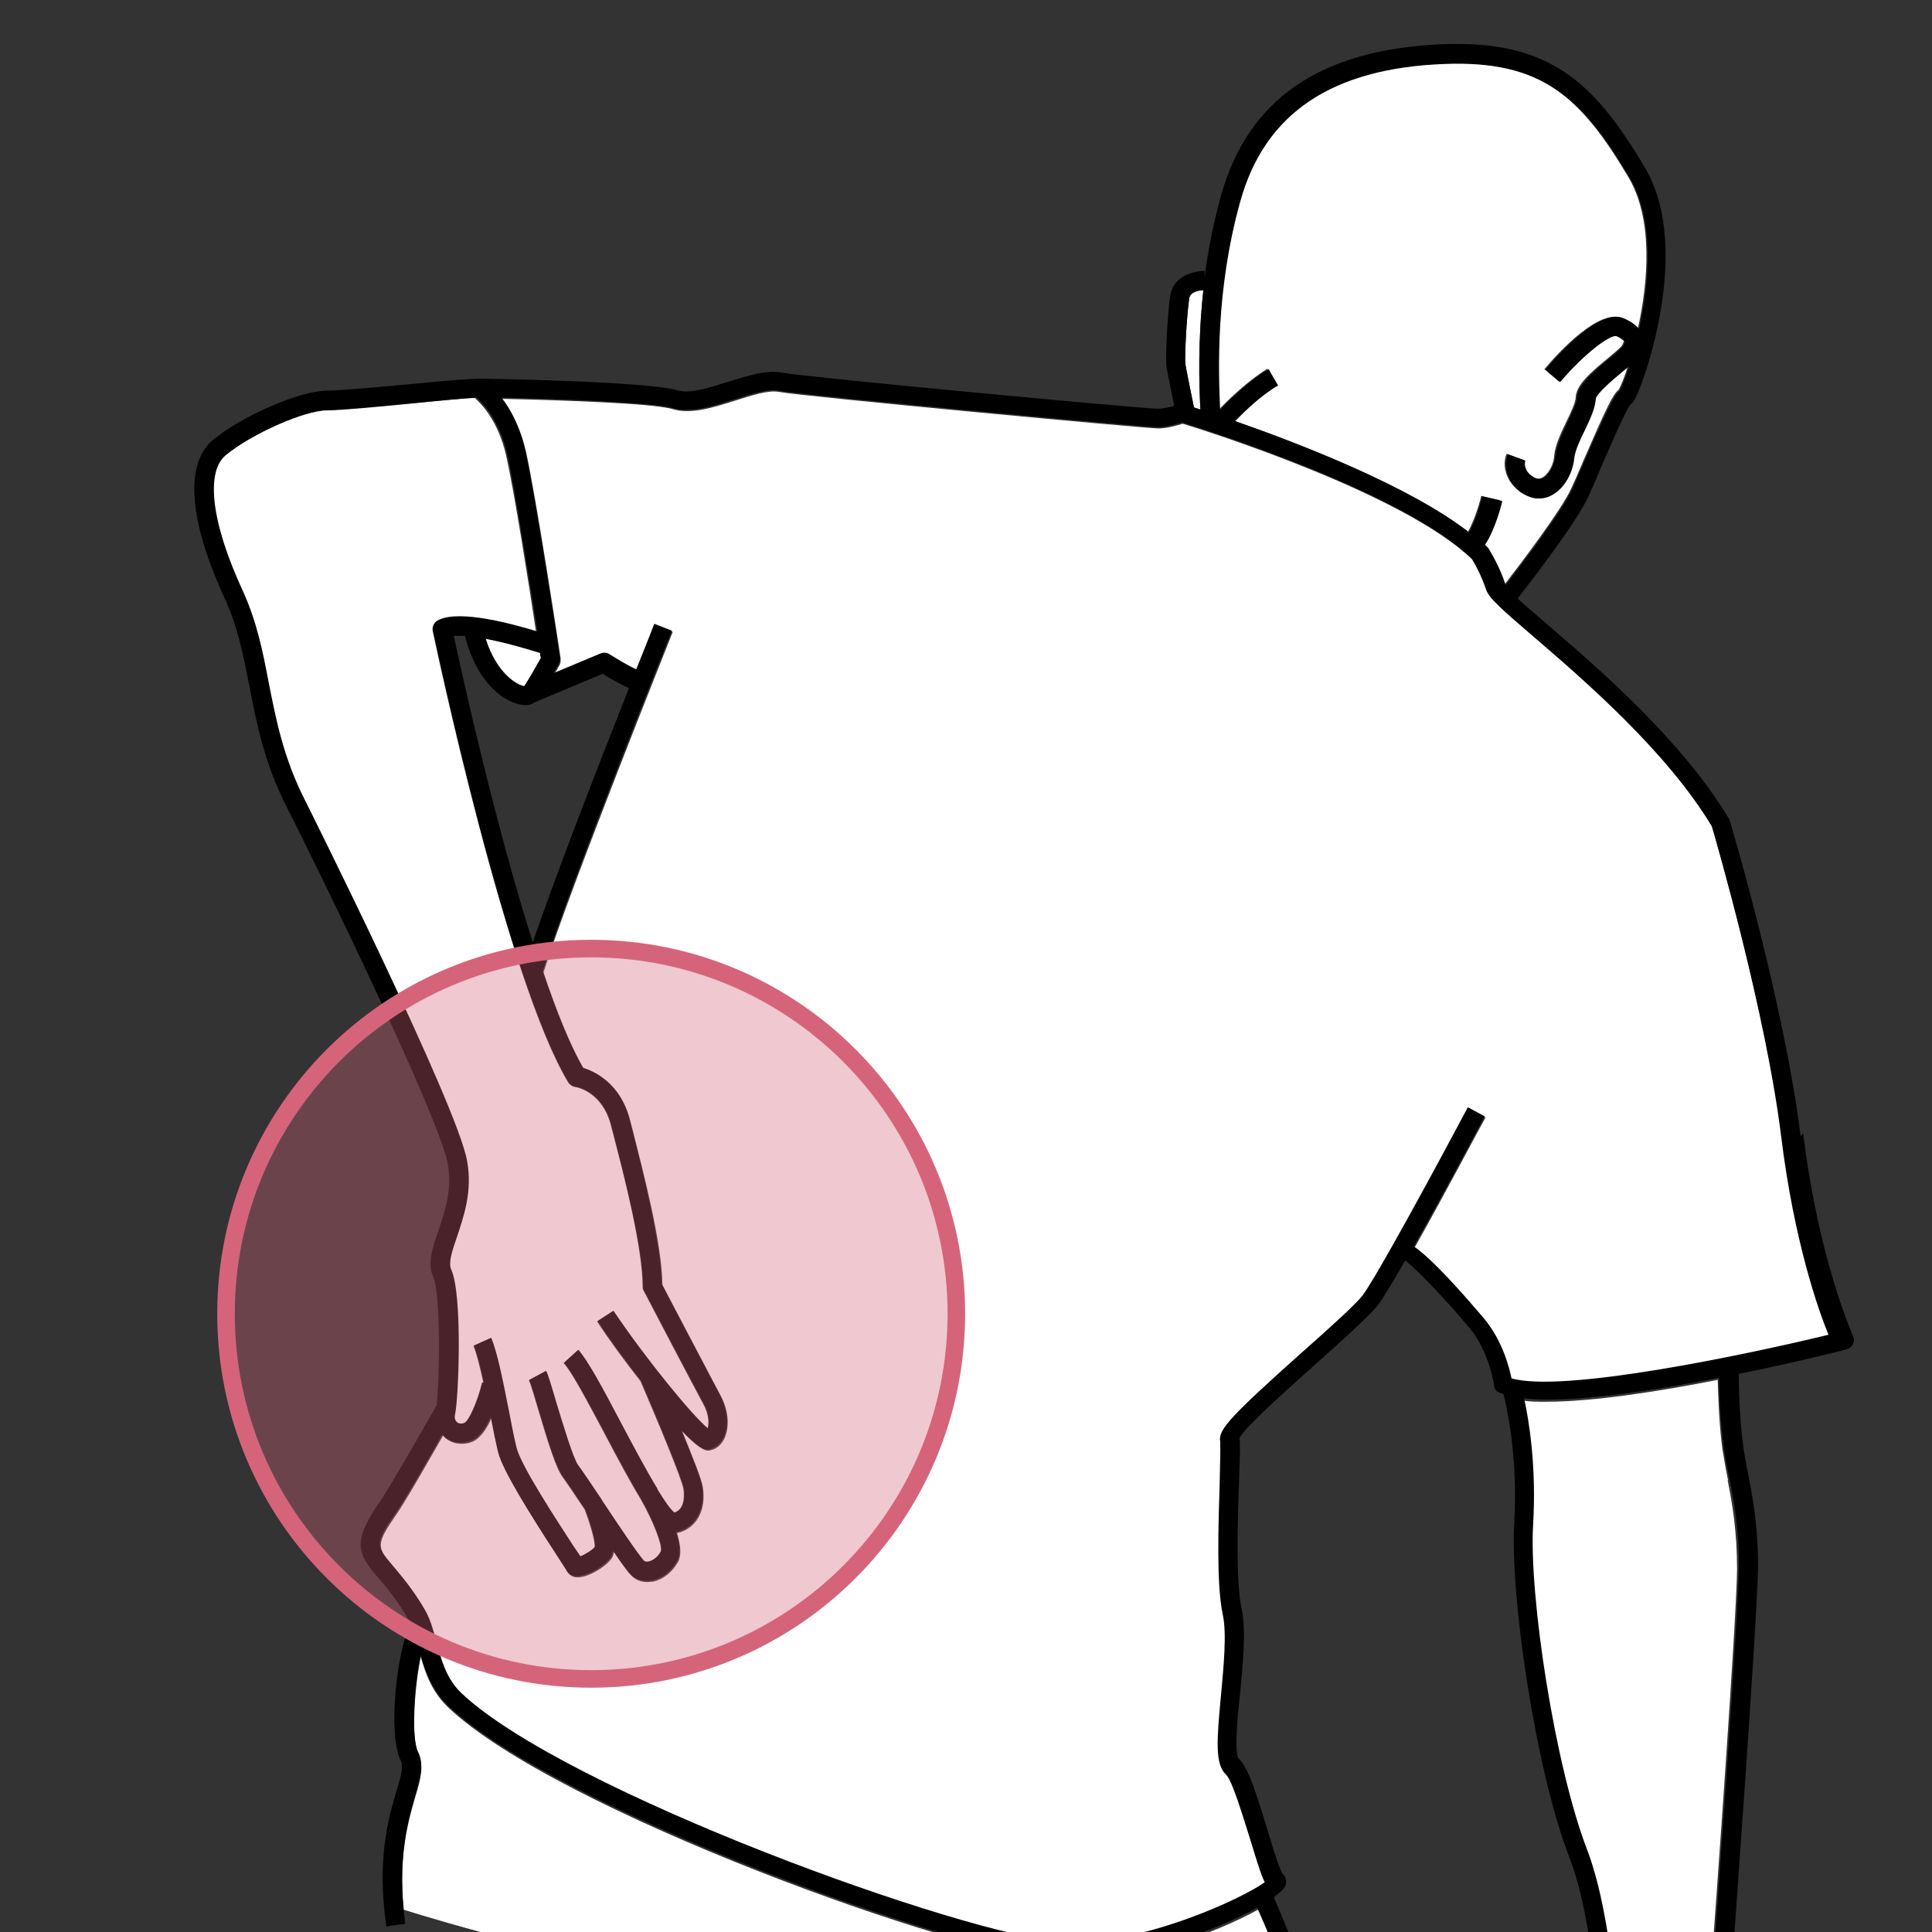
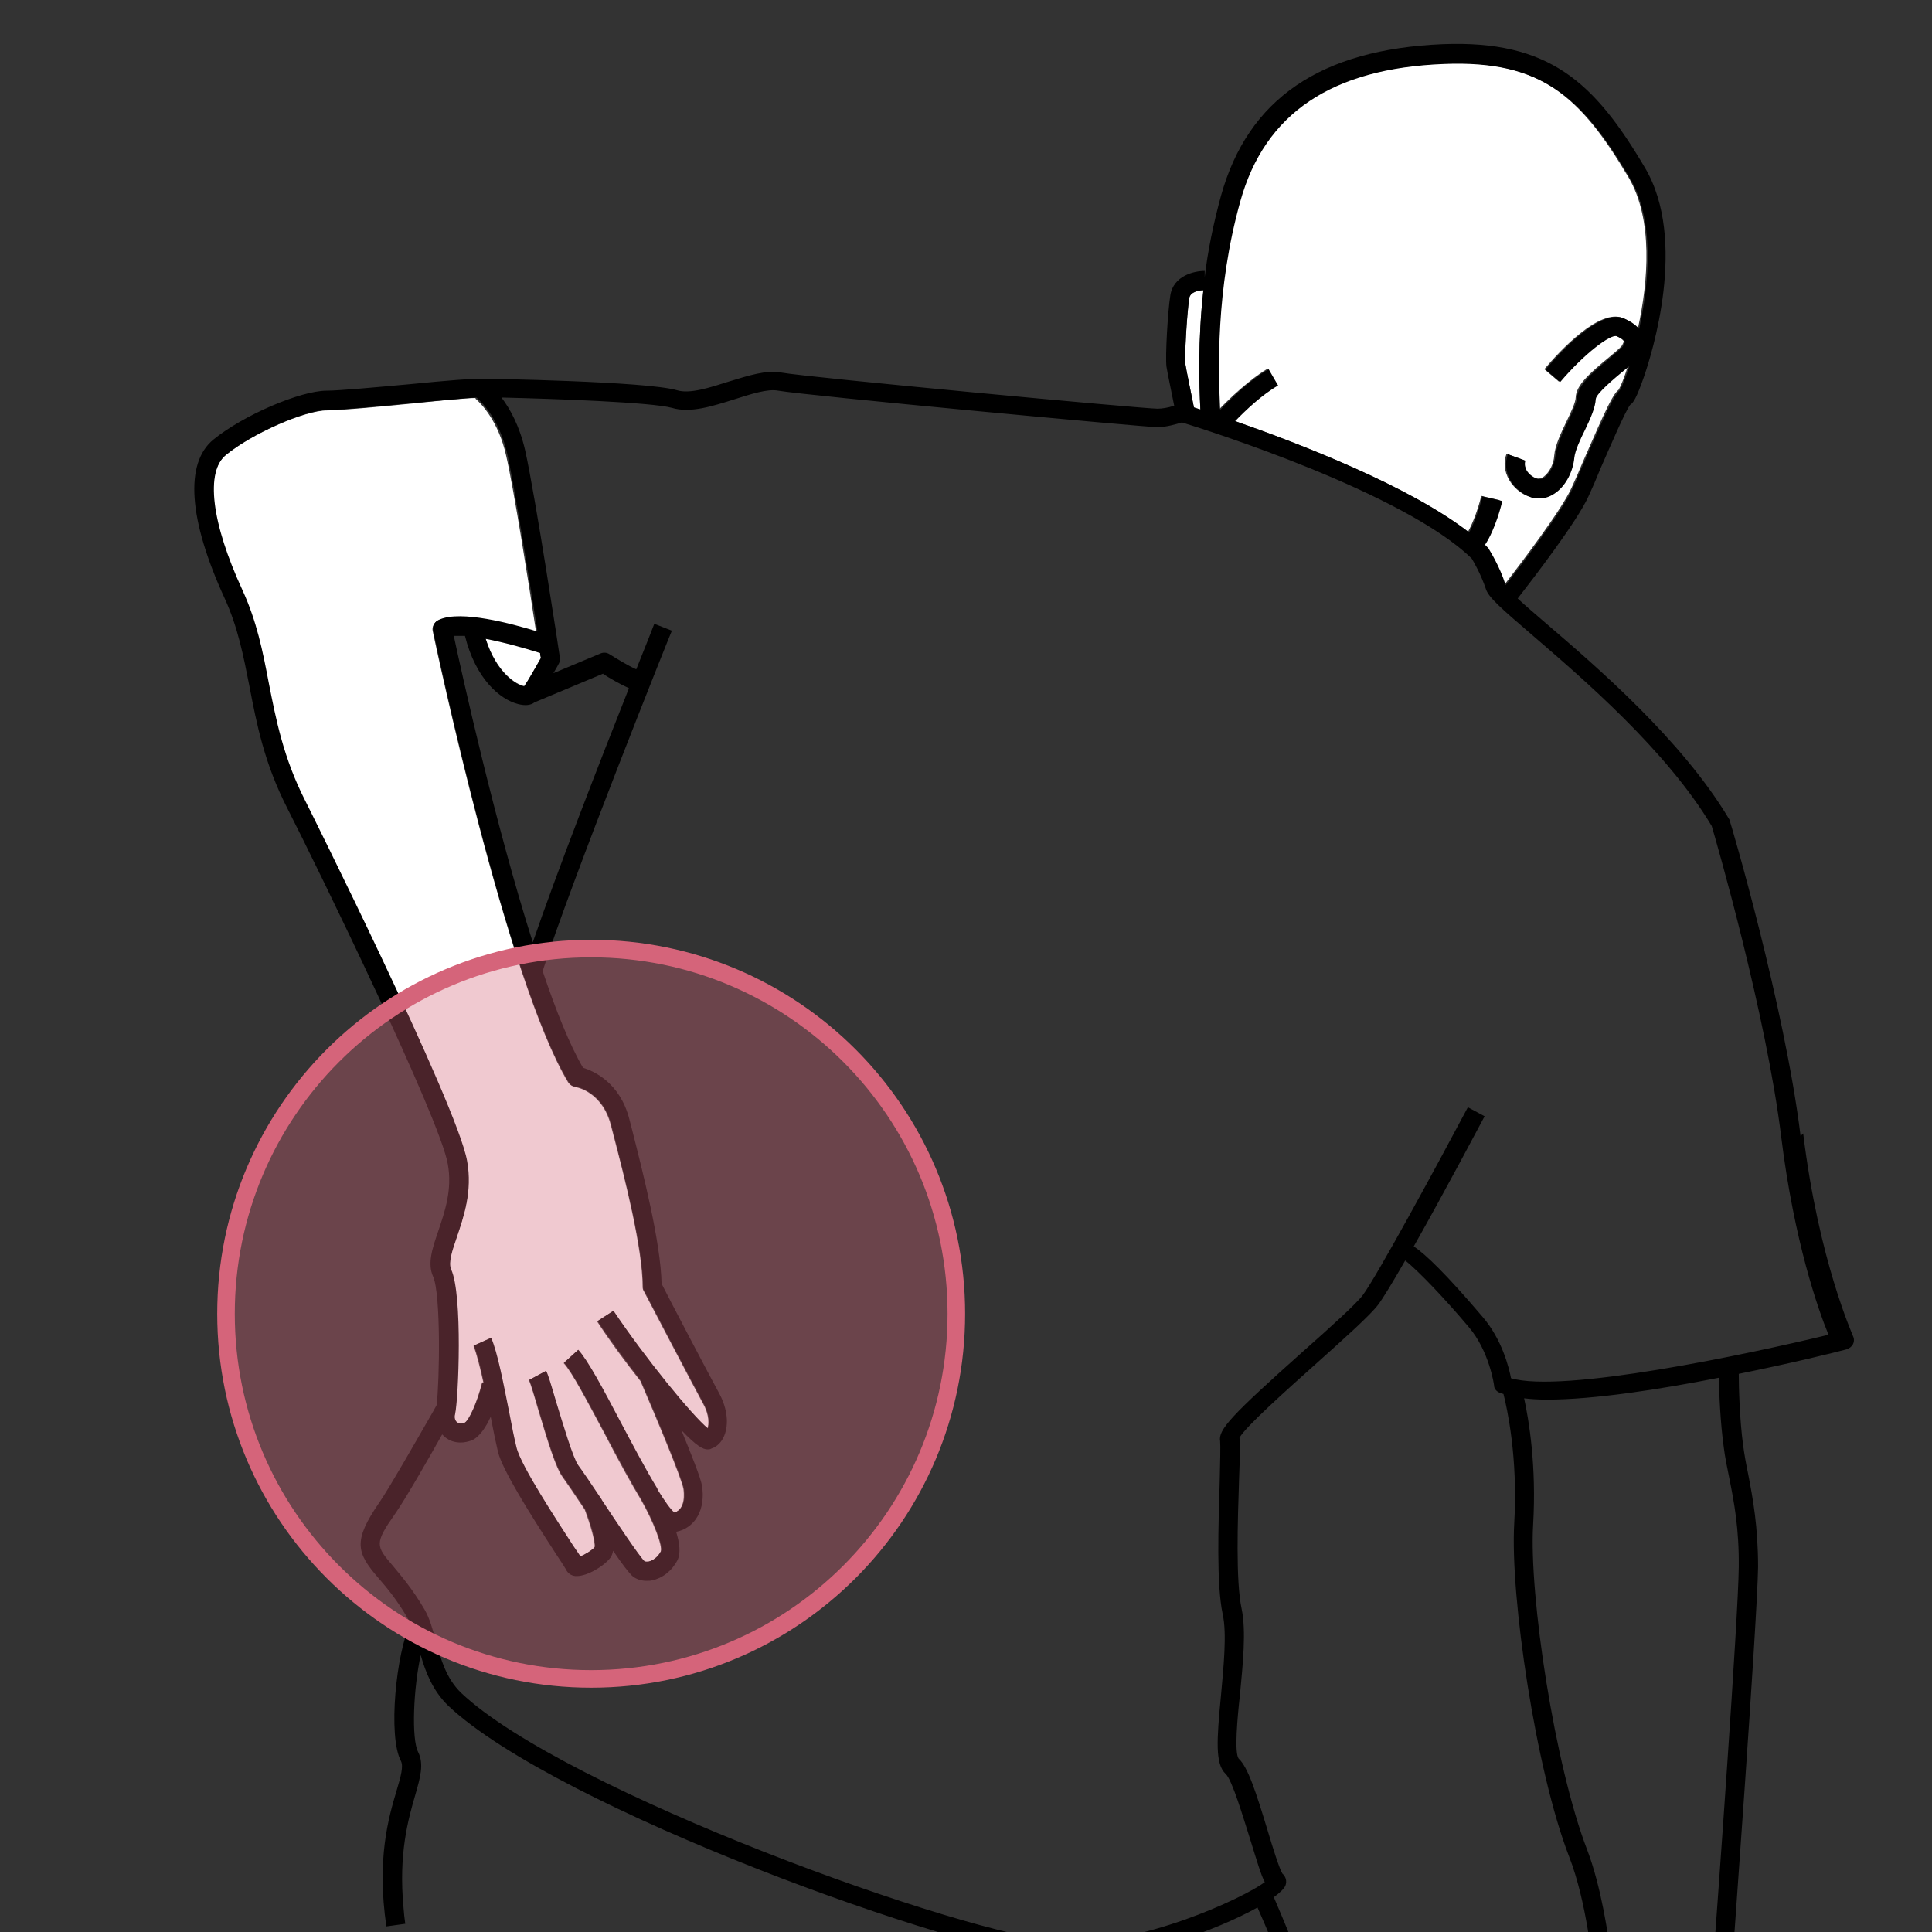
<svg xmlns="http://www.w3.org/2000/svg" width="55" height="55" viewBox="0 0 55 55" fill="none">
  <rect x="0" y="0" width="55" height="55" fill="#333333" stroke="none" />
  <g clip-path="url(#clip0_184_8072)">
-     <path d="M30.532 55.844C30.422 55.844 30.312 55.844 30.202 55.844C27.318 55.66 15.853 51.542 12.761 48.608C12.309 48.181 12.113 47.655 11.979 47.166C11.783 48.119 11.71 49.549 11.906 49.928C12.077 50.27 11.979 50.637 11.82 51.163C11.624 51.835 11.343 52.825 11.49 54.365C13.519 55.001 26.78 58.973 36.705 56.675C36.497 55.942 36.02 54.829 35.812 54.365C34.627 55.025 32.353 55.856 30.544 55.856L30.532 55.844Z" fill="white" />
    <path d="M13.552 11.33C13.271 11.33 12.428 11.416 11.719 11.489C10.716 11.587 9.678 11.684 9.311 11.684C8.675 11.684 7.172 12.345 6.426 12.956C5.828 13.444 5.999 14.887 6.891 16.818C7.294 17.698 7.465 18.541 7.636 19.446C7.844 20.497 8.052 21.584 8.675 22.807C8.724 22.892 13.002 31.472 13.283 33.061C13.442 33.941 13.185 34.662 12.99 35.237C12.855 35.628 12.745 35.958 12.831 36.153C13.149 36.874 13.039 39.844 12.941 40.272C12.916 40.37 12.941 40.456 13.002 40.505C13.051 40.553 13.136 40.553 13.21 40.517C13.344 40.456 13.589 39.906 13.723 39.356H13.76C13.662 38.916 13.564 38.525 13.479 38.317L13.968 38.097C14.151 38.5 14.322 39.404 14.481 40.211C14.554 40.602 14.628 40.969 14.689 41.213C14.811 41.727 15.862 43.328 16.302 44.012C16.4 44.159 16.461 44.257 16.51 44.318C16.644 44.269 16.84 44.147 16.925 44.049C16.95 43.902 16.815 43.426 16.644 42.973C16.375 42.57 16.119 42.191 16.021 42.057C15.825 41.8 15.605 41.079 15.312 40.101C15.214 39.759 15.104 39.38 15.055 39.294L15.532 39.038C15.593 39.148 15.666 39.404 15.825 39.942C15.996 40.541 16.29 41.531 16.449 41.727C16.559 41.873 16.815 42.252 17.109 42.692C17.109 42.692 17.109 42.705 17.121 42.717C17.537 43.328 18.197 44.33 18.331 44.452C18.368 44.477 18.416 44.477 18.453 44.465C18.551 44.44 18.71 44.355 18.808 44.171C18.869 44.012 18.6 43.316 18.245 42.692C17.977 42.252 17.634 41.629 17.182 40.761C16.73 39.918 16.278 39.05 16.045 38.806L16.449 38.439C16.718 38.732 17.158 39.551 17.659 40.505C17.952 41.054 18.355 41.825 18.698 42.387C18.698 42.387 18.698 42.411 18.71 42.423C18.905 42.741 19.076 42.986 19.186 43.071C19.529 42.961 19.468 42.484 19.455 42.387C19.407 42.093 18.685 40.37 18.233 39.319C17.781 38.745 17.329 38.133 16.999 37.62L17.451 37.327C18.331 38.659 19.7 40.309 20.14 40.676C20.177 40.553 20.201 40.297 20.018 39.967C19.712 39.404 18.343 36.789 18.331 36.764C18.306 36.728 18.294 36.679 18.294 36.642C18.294 35.542 17.781 33.526 17.463 32.316L17.39 32.035C17.145 31.081 16.412 30.947 16.375 30.947C16.302 30.934 16.229 30.886 16.18 30.825C14.432 27.94 12.403 18.37 12.318 17.967C12.293 17.845 12.354 17.722 12.476 17.661C13.088 17.392 14.518 17.771 15.263 18.003C15.055 16.622 14.628 13.921 14.408 12.968C14.188 11.99 13.699 11.489 13.528 11.342L13.552 11.33Z" fill="white" />
-     <path d="M50.733 32.412C50.305 28.917 48.876 24.003 48.753 23.551C47.446 21.388 45.087 19.359 43.669 18.137C42.728 17.33 42.398 17.037 42.324 16.805C42.202 16.389 41.982 16.035 41.921 15.937C39.99 14.055 34.355 12.27 33.671 12.062C33.512 12.111 33.219 12.197 32.974 12.197C32.62 12.197 22.928 11.292 22.182 11.158C21.877 11.097 21.4 11.256 20.936 11.402C20.312 11.598 19.677 11.806 19.151 11.647C18.589 11.476 15.876 11.39 14.299 11.354C14.543 11.671 14.812 12.16 14.971 12.845C15.264 14.152 15.937 18.565 15.961 18.748C15.961 18.809 15.961 18.87 15.937 18.919C15.912 18.968 15.851 19.066 15.778 19.2L17.122 18.638C17.208 18.601 17.305 18.613 17.379 18.662C17.574 18.797 17.892 18.98 18.137 19.09C18.43 18.357 18.625 17.868 18.65 17.795L19.151 17.99C19.127 18.064 16.242 25.238 15.472 27.682C15.851 28.807 16.242 29.785 16.621 30.432C16.927 30.518 17.672 30.836 17.941 31.899L18.014 32.18C18.32 33.39 18.846 35.395 18.858 36.58C19.066 36.971 20.239 39.208 20.508 39.721C20.728 40.125 20.777 40.565 20.642 40.907C20.569 41.09 20.434 41.225 20.276 41.273C20.239 41.273 20.214 41.298 20.166 41.298C20.043 41.298 19.86 41.2 19.42 40.748C19.701 41.432 19.97 42.105 20.007 42.325C20.117 42.997 19.823 43.522 19.273 43.645C19.371 43.962 19.408 44.256 19.31 44.451C19.151 44.745 18.882 44.965 18.589 45.026C18.54 45.026 18.479 45.038 18.43 45.038C18.271 45.038 18.124 44.989 18.014 44.891C17.917 44.818 17.758 44.598 17.477 44.182C17.464 44.268 17.44 44.329 17.403 44.378C17.22 44.622 16.743 44.904 16.45 44.904C16.438 44.904 16.413 44.904 16.401 44.904C16.279 44.891 16.181 44.818 16.132 44.708C16.12 44.684 15.998 44.512 15.888 44.329C15.093 43.107 14.335 41.897 14.201 41.371C14.14 41.127 14.067 40.76 13.993 40.369C13.859 40.675 13.675 40.944 13.456 41.041C13.345 41.09 13.248 41.102 13.138 41.102C12.979 41.102 12.82 41.053 12.685 40.944C12.661 40.919 12.637 40.895 12.612 40.87C12.197 41.591 11.561 42.716 11.28 43.119C10.681 43.987 10.73 44.048 11.207 44.61C11.439 44.891 11.769 45.258 12.111 45.857C12.258 46.114 12.343 46.419 12.429 46.749C12.575 47.275 12.71 47.825 13.15 48.228C16.096 51.027 27.499 55.146 30.261 55.317C32.473 55.451 35.419 54.07 36.03 53.618C35.92 53.41 35.81 53.031 35.602 52.359C35.419 51.736 35.101 50.697 34.918 50.538C34.612 50.257 34.661 49.572 34.783 48.301C34.869 47.482 34.954 46.541 34.832 45.991C34.649 45.136 34.71 43.437 34.747 42.202C34.759 41.689 34.783 41.163 34.759 41.066C34.71 40.748 35.089 40.345 37.13 38.499C37.863 37.851 38.609 37.179 38.817 36.91C39.22 36.385 40.956 33.182 41.811 31.557L42.288 31.814C42.214 31.936 41.151 33.952 40.271 35.517C40.601 35.761 41.188 36.299 42.227 37.521C42.777 38.157 42.984 38.964 43.045 39.306C44.5 39.746 49.768 38.633 52.09 38.071C51.809 37.362 51.112 35.407 50.745 32.449L50.733 32.412Z" fill="white" />
    <path d="M14.924 19.53C15.034 19.372 15.242 19.005 15.401 18.724C15.401 18.687 15.389 18.638 15.376 18.577C14.912 18.418 14.338 18.259 13.824 18.174C14.13 19.152 14.704 19.494 14.924 19.53Z" fill="white" />
    <path d="M34.257 8.262C34.159 8.262 33.878 8.298 33.854 8.494C33.78 8.995 33.719 10.181 33.744 10.364C33.768 10.523 33.903 11.171 33.988 11.598C34.037 11.611 34.098 11.635 34.172 11.659C34.135 10.938 34.098 9.716 34.257 8.262Z" fill="white" />
    <path d="M42.314 15.57C42.314 15.57 42.338 15.595 42.351 15.619C42.363 15.644 42.656 16.096 42.827 16.646C43.279 16.059 44.453 14.519 44.734 13.896C44.832 13.688 44.954 13.407 45.076 13.114C45.736 11.598 45.919 11.219 46.078 11.097C46.139 10.999 46.237 10.755 46.347 10.413C46.286 10.461 46.225 10.51 46.152 10.572C45.932 10.755 45.418 11.183 45.394 11.341C45.394 11.586 45.235 11.892 45.088 12.222C44.954 12.503 44.807 12.82 44.783 13.016C44.746 13.407 44.551 13.774 44.282 13.994C44.135 14.116 43.964 14.177 43.793 14.177C43.756 14.177 43.719 14.177 43.683 14.177C43.389 14.128 43.121 13.933 42.962 13.664C42.827 13.419 42.791 13.163 42.888 12.918L43.389 13.101C43.353 13.211 43.389 13.309 43.426 13.383C43.499 13.517 43.634 13.615 43.768 13.627C43.842 13.627 43.903 13.603 43.952 13.566C44.111 13.444 44.233 13.199 44.245 12.967C44.27 12.674 44.441 12.319 44.599 11.989C44.722 11.733 44.856 11.451 44.856 11.317C44.868 10.963 45.26 10.62 45.809 10.168C45.944 10.058 46.127 9.899 46.164 9.85C46.225 9.753 46.225 9.716 46.225 9.716C46.225 9.716 46.201 9.643 45.993 9.557C45.809 9.496 45.076 10.058 44.38 10.865L43.964 10.51C44.416 9.973 45.541 8.775 46.201 9.056C46.396 9.142 46.531 9.239 46.628 9.349C46.922 8.017 47.068 6.245 46.359 5.047C45.003 2.762 43.866 1.686 41.08 1.808C37.865 1.943 35.971 3.226 35.274 5.719C34.565 8.249 34.651 10.559 34.7 11.659C35.005 11.341 35.555 10.816 36.081 10.498L36.349 10.963C35.91 11.219 35.433 11.671 35.127 11.977C36.948 12.613 40.102 13.823 41.788 15.143C41.947 14.861 42.106 14.397 42.167 14.116L42.693 14.238C42.668 14.324 42.485 15.045 42.204 15.485C42.228 15.509 42.253 15.534 42.277 15.558L42.314 15.57Z" fill="white" />
-     <path d="M49.194 42.141C49.133 41.848 49.084 41.555 49.035 41.261C48.937 40.552 48.913 39.709 48.9 39.281C47.238 39.611 45.344 39.905 44.012 39.905C43.767 39.905 43.547 39.905 43.352 39.868C43.486 40.479 43.706 41.787 43.608 43.461C43.486 45.466 44.207 50.33 45.148 52.726C45.564 53.789 45.759 55.146 45.821 55.732C46.37 55.794 47.947 55.94 48.729 55.83C48.839 54.327 49.438 46.101 49.45 44.671C49.45 43.584 49.316 42.813 49.182 42.141H49.194Z" fill="white" />
    <path d="M51.259 32.34C50.807 28.648 49.267 23.417 49.243 23.368C49.243 23.344 49.23 23.332 49.218 23.307C47.874 21.058 45.454 18.981 43.999 17.734C43.718 17.489 43.425 17.245 43.205 17.037C43.633 16.487 44.904 14.837 45.221 14.128C45.319 13.921 45.441 13.639 45.564 13.334C45.833 12.723 46.26 11.721 46.407 11.525C46.493 11.476 46.59 11.329 46.798 10.731C47.018 10.095 48.057 6.832 46.823 4.766C45.393 2.346 44.109 1.136 41.066 1.258C37.595 1.405 35.529 2.811 34.759 5.573C34.539 6.38 34.38 7.162 34.295 7.895V7.712C34.002 7.712 33.403 7.846 33.317 8.408C33.244 8.861 33.17 10.144 33.207 10.437C33.231 10.596 33.354 11.183 33.427 11.55C33.244 11.611 33.073 11.635 32.95 11.635C32.535 11.635 22.989 10.743 22.256 10.608C21.816 10.523 21.303 10.694 20.74 10.865C20.203 11.036 19.64 11.22 19.274 11.11C18.406 10.853 13.835 10.78 13.639 10.78C13.444 10.78 12.759 10.828 11.659 10.938C10.718 11.024 9.643 11.122 9.3 11.122C8.555 11.122 6.929 11.818 6.074 12.515C5.255 13.187 5.365 14.788 6.392 17.025C6.77 17.844 6.929 18.663 7.1 19.531C7.308 20.618 7.528 21.743 8.188 23.026C9.056 24.725 12.527 31.851 12.747 33.134C12.882 33.867 12.662 34.491 12.478 35.041C12.307 35.542 12.16 35.969 12.332 36.348C12.552 36.849 12.515 39.318 12.429 40.003C12.393 40.076 12.319 40.198 12.222 40.37C11.855 41.005 11.097 42.337 10.804 42.765C10.034 43.877 10.156 44.207 10.767 44.916C10.999 45.185 11.293 45.527 11.61 46.077C11.635 46.114 11.659 46.163 11.684 46.212C11.28 47.055 11.036 49.426 11.415 50.135C11.488 50.282 11.415 50.563 11.293 50.966C11.06 51.748 10.718 52.922 10.999 54.841L11.537 54.767C11.513 54.608 11.5 54.462 11.488 54.315C11.341 52.775 11.623 51.785 11.818 51.113C11.965 50.599 12.075 50.221 11.904 49.878C11.708 49.499 11.769 48.069 11.977 47.116C12.111 47.593 12.319 48.131 12.759 48.558C15.851 51.48 27.316 55.611 30.2 55.794C30.31 55.794 30.42 55.794 30.53 55.794C32.339 55.794 34.613 54.963 35.798 54.303C36.006 54.767 36.483 55.88 36.69 56.613C36.715 56.711 36.739 56.808 36.764 56.882L37.289 56.772C37.118 55.989 36.47 54.498 36.263 54.01C36.446 53.875 36.556 53.765 36.593 53.679C36.642 53.557 36.605 53.423 36.507 53.337C36.422 53.203 36.226 52.58 36.092 52.127C35.761 51.039 35.529 50.306 35.26 50.062C35.138 49.891 35.224 48.913 35.297 48.265C35.383 47.361 35.48 46.432 35.346 45.796C35.175 45.002 35.236 43.278 35.273 42.13C35.297 41.469 35.309 41.115 35.285 40.932C35.444 40.626 36.666 39.538 37.485 38.805C38.304 38.072 39 37.448 39.233 37.143C39.379 36.947 39.66 36.483 40.003 35.884C40.394 36.19 41.176 37.021 41.812 37.778C42.398 38.463 42.533 39.428 42.533 39.441C42.533 39.538 42.606 39.612 42.691 39.648C42.728 39.661 42.765 39.673 42.801 39.685C42.899 40.076 43.217 41.482 43.107 43.364C42.985 45.429 43.718 50.404 44.672 52.861C45.173 54.144 45.344 55.977 45.344 55.989L45.882 55.941C45.882 55.941 45.882 55.831 45.857 55.672C45.784 55.097 45.588 53.728 45.185 52.665C44.256 50.257 43.523 45.405 43.645 43.401C43.743 41.726 43.523 40.418 43.388 39.807C43.584 39.832 43.804 39.844 44.048 39.844C45.38 39.844 47.263 39.551 48.937 39.221C48.937 39.648 48.974 40.492 49.072 41.201C49.108 41.494 49.169 41.775 49.23 42.081C49.365 42.753 49.511 43.523 49.499 44.611C49.487 46.041 48.888 54.266 48.778 55.77C48.778 55.916 48.766 56.002 48.766 56.002L49.304 56.038C49.328 55.635 50.025 46.187 50.049 44.611C50.049 43.462 49.903 42.667 49.768 41.971C49.707 41.677 49.658 41.408 49.621 41.127C49.524 40.406 49.499 39.489 49.499 39.111C51.015 38.805 52.249 38.499 52.567 38.414C52.64 38.389 52.714 38.341 52.75 38.267C52.787 38.194 52.787 38.108 52.75 38.035C52.75 38.011 51.773 35.884 51.333 32.266L51.259 32.34ZM42.203 14.128C42.129 14.409 41.983 14.874 41.824 15.155C40.125 13.835 36.984 12.625 35.163 11.989C35.456 11.684 35.933 11.232 36.385 10.975L36.116 10.511C35.59 10.816 35.04 11.342 34.735 11.672C34.686 10.572 34.6 8.274 35.309 5.732C36.006 3.226 37.913 1.943 41.115 1.821C43.901 1.711 45.038 2.774 46.395 5.06C47.104 6.257 46.957 8.03 46.664 9.362C46.566 9.252 46.431 9.154 46.236 9.068C45.576 8.775 44.452 9.985 43.999 10.523L44.415 10.877C45.099 10.071 45.845 9.508 46.028 9.57C46.236 9.667 46.26 9.728 46.26 9.728C46.26 9.728 46.26 9.765 46.199 9.863C46.163 9.912 45.979 10.071 45.845 10.181C45.295 10.633 44.916 10.987 44.892 11.329C44.892 11.464 44.757 11.757 44.635 12.002C44.476 12.332 44.317 12.686 44.28 12.979C44.256 13.212 44.134 13.456 43.987 13.578C43.938 13.615 43.877 13.652 43.804 13.639C43.681 13.615 43.535 13.517 43.462 13.395C43.425 13.322 43.388 13.224 43.425 13.114L42.924 12.931C42.838 13.175 42.863 13.432 42.997 13.676C43.156 13.945 43.437 14.141 43.718 14.19C43.755 14.19 43.791 14.19 43.828 14.19C43.999 14.19 44.158 14.128 44.317 14.006C44.586 13.798 44.782 13.419 44.818 13.028C44.843 12.821 44.989 12.503 45.124 12.234C45.283 11.904 45.417 11.598 45.429 11.354C45.454 11.195 45.967 10.767 46.187 10.584C46.26 10.523 46.322 10.474 46.383 10.425C46.273 10.767 46.175 11.012 46.114 11.11C45.967 11.232 45.772 11.611 45.111 13.126C44.977 13.419 44.867 13.701 44.769 13.908C44.488 14.532 43.315 16.072 42.863 16.658C42.691 16.108 42.398 15.656 42.386 15.632C42.386 15.62 42.361 15.595 42.349 15.583C42.325 15.558 42.3 15.534 42.276 15.509C42.569 15.069 42.753 14.348 42.765 14.263L42.239 14.141L42.203 14.128ZM33.989 11.598C33.904 11.171 33.769 10.523 33.745 10.364C33.72 10.181 33.782 8.995 33.855 8.494C33.879 8.298 34.16 8.262 34.258 8.262C34.099 9.716 34.136 10.926 34.173 11.659C34.111 11.635 34.038 11.623 33.989 11.598ZM15.399 18.736C15.24 19.017 15.033 19.384 14.923 19.543C14.703 19.506 14.128 19.164 13.823 18.186C14.336 18.284 14.91 18.443 15.375 18.59C15.375 18.651 15.387 18.7 15.399 18.736ZM17.172 19.188C17.343 19.298 17.636 19.47 17.905 19.592C17.098 21.621 15.827 24.896 15.167 26.827C14.091 23.442 13.15 19.188 12.918 18.101C13.004 18.101 13.114 18.101 13.236 18.101C13.541 19.323 14.226 19.91 14.752 20.044C14.947 20.093 15.106 20.081 15.216 19.995L17.172 19.176V19.188ZM12.49 17.648C12.368 17.697 12.307 17.832 12.332 17.954C12.417 18.357 14.434 27.927 16.194 30.812C16.23 30.885 16.304 30.922 16.389 30.934C16.426 30.934 17.159 31.068 17.404 32.022L17.477 32.303C17.783 33.513 18.308 35.529 18.308 36.63C18.308 36.678 18.308 36.715 18.345 36.752C18.357 36.776 19.726 39.392 20.032 39.954C20.215 40.284 20.19 40.541 20.154 40.663C19.714 40.308 18.357 38.646 17.465 37.314L17.013 37.607C17.343 38.108 17.795 38.719 18.247 39.306C18.699 40.345 19.42 42.081 19.469 42.374C19.482 42.472 19.555 42.948 19.2 43.058C19.09 42.973 18.919 42.728 18.724 42.411C18.724 42.411 18.712 42.386 18.712 42.374C18.369 41.812 17.966 41.042 17.673 40.492C17.172 39.538 16.732 38.719 16.463 38.426L16.059 38.793C16.279 39.037 16.744 39.905 17.196 40.748C17.648 41.604 17.99 42.227 18.259 42.679C18.614 43.303 18.883 43.999 18.822 44.158C18.724 44.342 18.577 44.427 18.467 44.452C18.43 44.452 18.381 44.464 18.345 44.44C18.21 44.317 17.538 43.315 17.135 42.704C17.135 42.704 17.135 42.692 17.123 42.679C16.829 42.239 16.573 41.861 16.463 41.714C16.316 41.518 16.023 40.528 15.839 39.929C15.68 39.392 15.607 39.135 15.546 39.025L15.069 39.282C15.106 39.355 15.216 39.746 15.326 40.088C15.619 41.078 15.839 41.787 16.035 42.044C16.133 42.178 16.389 42.557 16.658 42.961C16.841 43.413 16.964 43.902 16.939 44.036C16.854 44.134 16.646 44.256 16.524 44.305C16.487 44.244 16.414 44.146 16.316 43.999C15.876 43.315 14.825 41.726 14.703 41.201C14.642 40.956 14.568 40.59 14.495 40.198C14.336 39.404 14.165 38.499 13.982 38.084L13.493 38.304C13.578 38.512 13.688 38.915 13.774 39.355H13.737C13.603 39.893 13.358 40.455 13.224 40.504C13.138 40.541 13.065 40.528 13.016 40.492C12.955 40.443 12.93 40.357 12.955 40.26C13.053 39.832 13.175 36.862 12.845 36.141C12.759 35.945 12.869 35.615 13.004 35.224C13.199 34.637 13.456 33.916 13.297 33.048C13.016 31.447 8.726 22.867 8.689 22.794C8.066 21.572 7.858 20.484 7.65 19.433C7.479 18.528 7.308 17.685 6.905 16.805C6.013 14.874 5.842 13.419 6.44 12.943C7.186 12.332 8.689 11.672 9.325 11.672C9.692 11.672 10.73 11.574 11.733 11.476C12.429 11.415 13.285 11.329 13.566 11.317C13.737 11.464 14.226 11.965 14.446 12.943C14.654 13.896 15.082 16.597 15.302 17.978C14.544 17.746 13.126 17.367 12.515 17.636L12.49 17.648ZM43.022 39.27C42.96 38.927 42.753 38.121 42.203 37.485C41.164 36.263 40.589 35.713 40.247 35.481C41.127 33.928 42.19 31.912 42.264 31.777L41.787 31.521C40.931 33.134 39.196 36.336 38.793 36.874C38.597 37.131 37.839 37.815 37.106 38.463C35.053 40.296 34.674 40.7 34.735 41.029C34.747 41.139 34.735 41.665 34.723 42.166C34.686 43.401 34.625 45.099 34.808 45.955C34.93 46.505 34.833 47.446 34.759 48.265C34.637 49.536 34.588 50.221 34.894 50.502C35.077 50.673 35.383 51.712 35.578 52.323C35.786 52.995 35.896 53.374 36.006 53.582C35.395 54.034 32.449 55.415 30.237 55.281C27.487 55.109 16.084 50.991 13.126 48.192C12.698 47.776 12.552 47.238 12.405 46.713C12.319 46.383 12.234 46.077 12.087 45.821C11.745 45.234 11.415 44.855 11.183 44.574C10.706 44.012 10.645 43.951 11.256 43.083C11.537 42.679 12.185 41.555 12.588 40.834C12.613 40.858 12.637 40.883 12.662 40.907C12.796 41.017 12.943 41.066 13.114 41.066C13.224 41.066 13.322 41.042 13.431 41.005C13.652 40.907 13.835 40.626 13.969 40.333C14.043 40.724 14.116 41.078 14.177 41.335C14.312 41.861 15.069 43.071 15.864 44.293C15.986 44.476 16.096 44.647 16.108 44.672C16.157 44.782 16.255 44.855 16.377 44.867C16.389 44.867 16.401 44.867 16.426 44.867C16.719 44.867 17.196 44.586 17.379 44.342C17.416 44.293 17.44 44.219 17.453 44.146C17.734 44.562 17.905 44.77 17.99 44.855C18.1 44.953 18.247 45.002 18.406 45.002C18.455 45.002 18.516 45.002 18.565 44.989C18.858 44.928 19.127 44.721 19.286 44.415C19.384 44.219 19.347 43.926 19.249 43.608C19.799 43.498 20.093 42.961 19.983 42.288C19.946 42.068 19.677 41.396 19.396 40.712C19.836 41.176 20.019 41.262 20.142 41.262C20.178 41.262 20.215 41.262 20.252 41.237C20.41 41.188 20.545 41.054 20.618 40.871C20.753 40.541 20.704 40.101 20.484 39.685C20.203 39.172 19.029 36.935 18.834 36.544C18.809 35.358 18.296 33.354 17.99 32.144L17.917 31.863C17.648 30.812 16.903 30.494 16.597 30.396C16.218 29.748 15.827 28.771 15.448 27.646C16.218 25.202 19.09 18.027 19.127 17.954L18.626 17.758C18.602 17.832 18.406 18.321 18.113 19.054C17.868 18.944 17.55 18.748 17.355 18.626C17.282 18.577 17.184 18.565 17.098 18.602L15.754 19.164C15.827 19.042 15.888 18.932 15.913 18.883C15.937 18.834 15.949 18.773 15.937 18.712C15.913 18.528 15.24 14.116 14.947 12.808C14.788 12.124 14.519 11.635 14.275 11.317C15.839 11.354 18.553 11.452 19.127 11.611C19.653 11.77 20.288 11.562 20.912 11.366C21.376 11.22 21.853 11.061 22.158 11.122C22.904 11.256 32.596 12.161 32.95 12.161C33.195 12.161 33.488 12.075 33.647 12.026C34.331 12.234 39.966 14.018 41.897 15.901C41.958 15.998 42.166 16.365 42.3 16.768C42.374 17.001 42.704 17.294 43.645 18.101C45.063 19.323 47.434 21.352 48.729 23.515C48.864 23.967 50.282 28.881 50.709 32.376C51.076 35.334 51.76 37.289 52.054 37.998C49.731 38.561 44.464 39.673 43.009 39.233L43.022 39.27Z" fill="black" />
    <path d="M27.225 37.4C27.225 43.14 22.57 47.795 16.829 47.795C11.088 47.795 6.434 43.14 6.434 37.4C6.434 31.659 11.088 27.004 16.829 27.004C22.57 27.004 27.225 31.659 27.225 37.4Z" fill="#D5647A" fill-opacity="0.35" stroke="#D5647A" stroke-width="0.5" />
  </g>
  <defs>
    <clipPath id="clip0_184_8072">
      <rect width="55" height="55" fill="white" />
    </clipPath>
  </defs>
</svg>